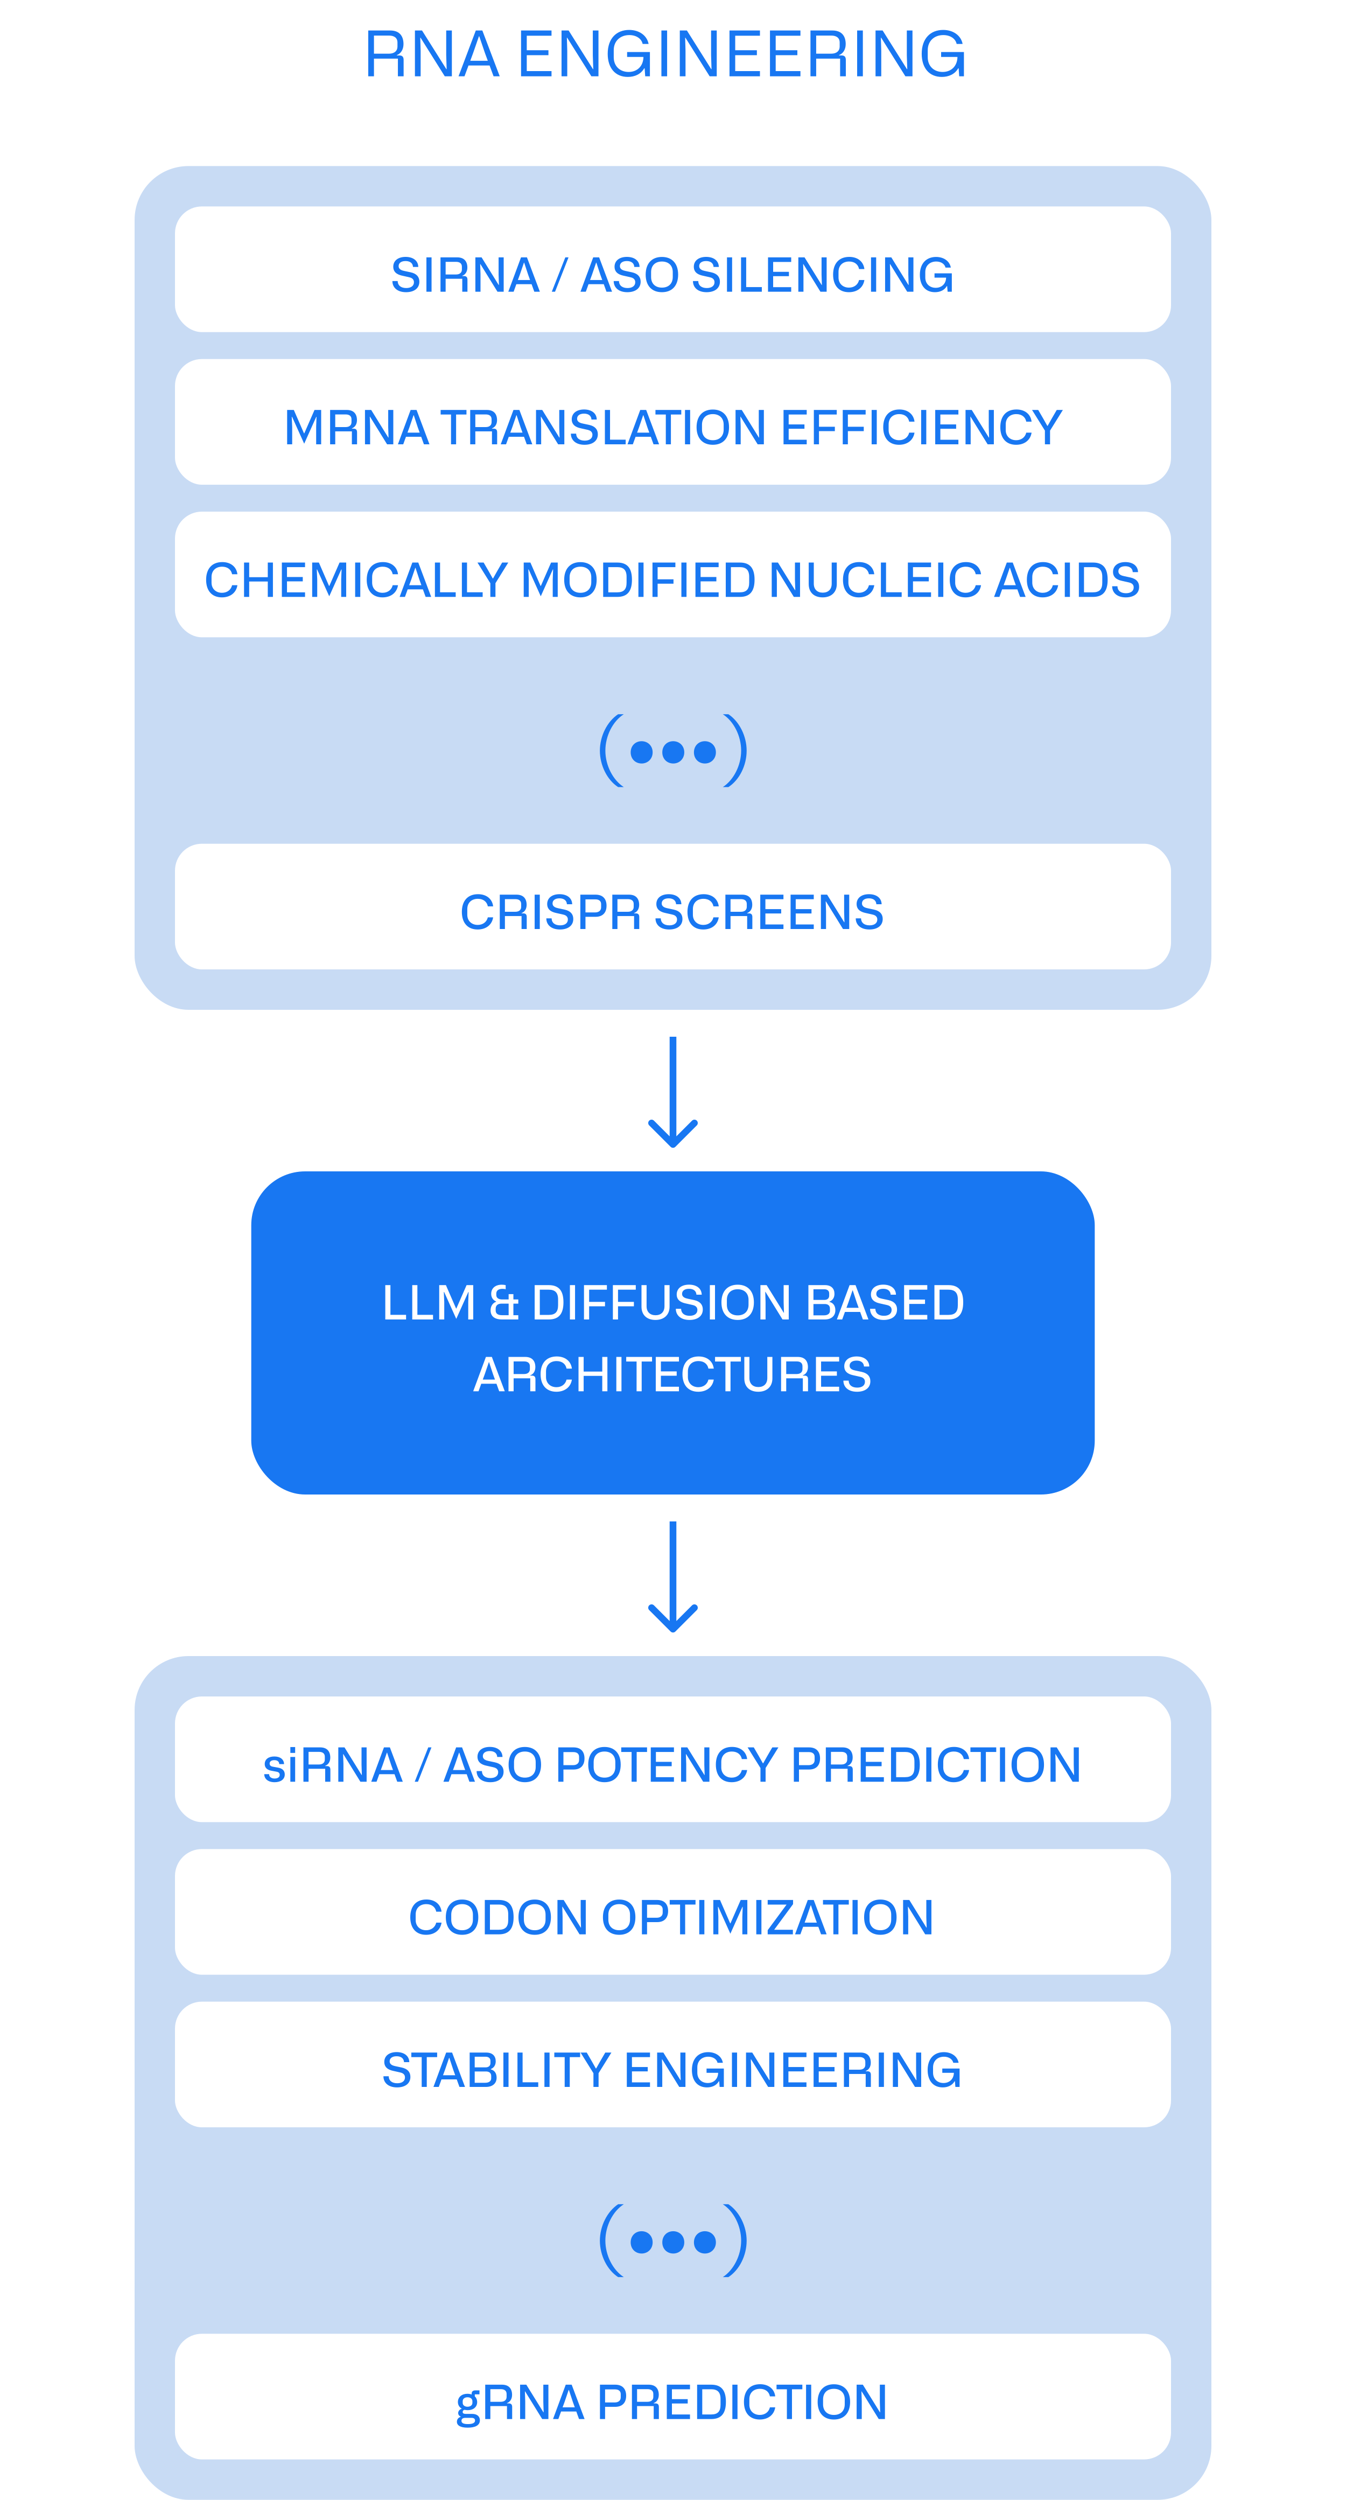
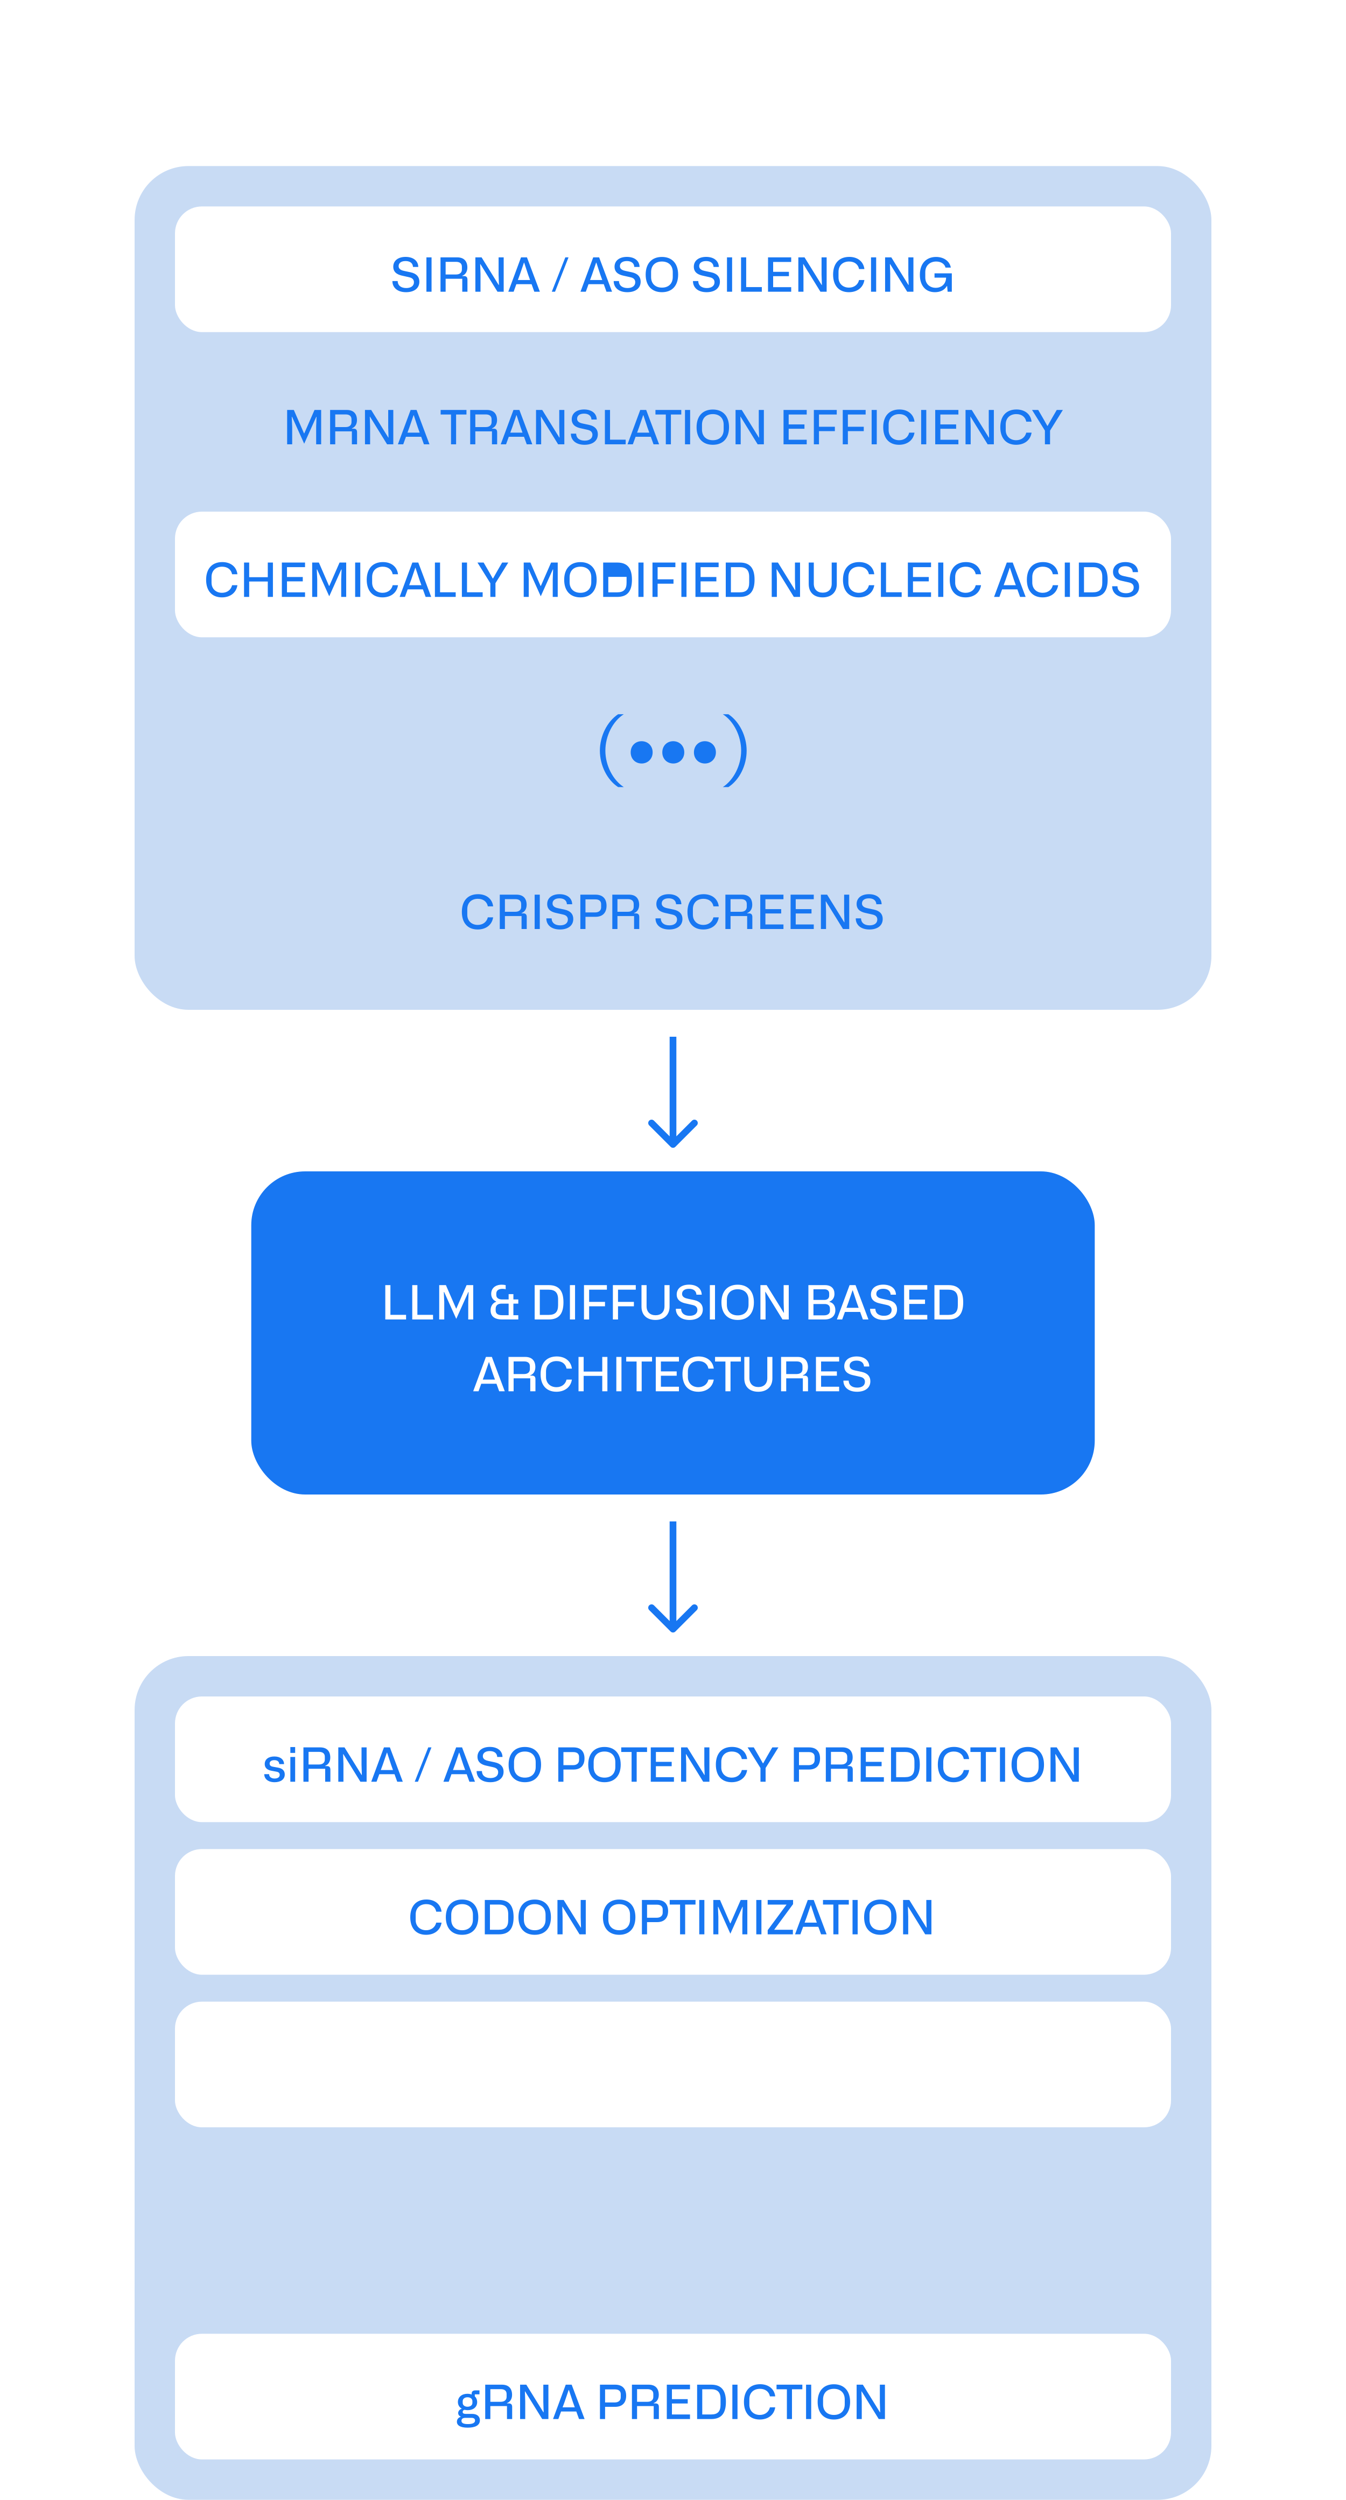
<svg xmlns="http://www.w3.org/2000/svg" width="300" height="557" viewBox="0 0 300 557" fill="none">
  <rect width="300" height="557" fill="white" />
-   <path d="M82.077 17V6.794H86.963C88.993 6.794 89.931 7.97 89.931 9.832C89.931 11.05 89.329 11.946 88.461 12.268V12.352H89.007C89.749 12.352 89.959 12.758 89.959 13.374V17H88.685V13.066H83.351V17H82.077ZM83.351 11.96H86.725C87.915 11.96 88.587 11.33 88.587 10.392V9.482C88.587 8.418 87.845 7.928 86.725 7.928H83.351V11.96ZM92.481 17V6.794H94.063L99.481 15.404H99.551L99.453 12.31V6.794H100.713V17H99.131L93.727 8.39H93.671L93.755 11.358V17H92.481ZM110.01 17L109.114 14.592H104.424L103.528 17H102.198L106.048 6.794H107.504L111.382 17H110.01ZM104.816 13.542H108.722L108.078 11.792L106.818 8.082H106.748L105.46 11.792L104.816 13.542ZM116.134 17V6.794H122.924V7.956H117.408V11.19H122.238V12.296H117.408V15.838H122.924V17H116.134ZM125.157 17V6.794H126.739L132.157 15.404H132.227L132.129 12.31V6.794H133.389V17H131.807L126.403 8.39H126.347L126.431 11.358V17H125.157ZM135.447 11.988C135.447 8.53 137.435 6.668 140.235 6.668C142.489 6.668 144.211 7.928 144.561 9.79H143.231C142.979 8.6 141.803 7.816 140.263 7.816C138.233 7.816 136.791 9.146 136.791 11.176V12.772C136.791 14.676 138.107 16.034 140.109 16.034C142.055 16.034 143.385 14.704 143.413 12.688H139.773V11.596H144.855V17H143.805L143.679 15.222H143.581C142.839 16.524 141.481 17.14 139.927 17.14C137.099 17.14 135.447 15.124 135.447 11.988ZM148.689 17H147.415V6.794H148.689V17ZM151.517 17V6.794H153.099L158.517 15.404H158.587L158.489 12.31V6.794H159.749V17H158.167L152.763 8.39H152.707L152.791 11.358V17H151.517ZM162.591 17V6.794H169.381V7.956H163.865V11.19H168.695V12.296H163.865V15.838H169.381V17H162.591ZM171.614 17V6.794H178.404V7.956H172.888V11.19H177.718V12.296H172.888V15.838H178.404V17H171.614ZM180.638 17V6.794H185.524C187.554 6.794 188.492 7.97 188.492 9.832C188.492 11.05 187.89 11.946 187.022 12.268V12.352H187.568C188.31 12.352 188.52 12.758 188.52 13.374V17H187.246V13.066H181.912V17H180.638ZM181.912 11.96H185.286C186.476 11.96 187.148 11.33 187.148 10.392V9.482C187.148 8.418 186.406 7.928 185.286 7.928H181.912V11.96ZM192.316 17H191.042V6.794H192.316V17ZM195.143 17V6.794H196.725L202.143 15.404H202.213L202.115 12.31V6.794H203.375V17H201.793L196.389 8.39H196.333L196.417 11.358V17H195.143ZM205.434 11.988C205.434 8.53 207.422 6.668 210.222 6.668C212.476 6.668 214.198 7.928 214.548 9.79H213.218C212.966 8.6 211.79 7.816 210.25 7.816C208.22 7.816 206.778 9.146 206.778 11.176V12.772C206.778 14.676 208.094 16.034 210.096 16.034C212.042 16.034 213.372 14.704 213.4 12.688H209.76V11.596H214.842V17H213.792L213.666 15.222H213.568C212.826 16.524 211.468 17.14 209.914 17.14C207.086 17.14 205.434 15.124 205.434 11.988Z" fill="#1877F2" />
  <rect x="30" y="37" width="240" height="188" rx="12" fill="#C8DBF4" />
  <rect x="39" y="46" width="222" height="28" rx="6" fill="white" />
  <path d="M88.638 62.627C88.669 63.666 89.425 64.181 90.549 64.181C91.588 64.181 92.26 63.709 92.26 62.889C92.26 61.997 91.463 61.84 91.116 61.755L89.803 61.462C89.121 61.315 87.651 60.999 87.651 59.435C87.651 58.07 88.754 57.24 90.402 57.24C92.061 57.24 93.195 58.07 93.227 59.477H92.05C91.998 58.605 91.358 58.164 90.391 58.164C89.404 58.164 88.848 58.616 88.848 59.288C88.848 60.096 89.677 60.275 90.139 60.38L91.525 60.674C92.922 60.978 93.468 61.755 93.468 62.764C93.468 64.265 92.271 65.105 90.496 65.105C88.481 65.105 87.451 63.992 87.462 62.627H88.638ZM96.186 65H95.042V57.346H96.186V65ZM98.18 65V57.346H101.918C103.44 57.346 104.165 58.238 104.165 59.614C104.165 60.538 103.713 61.199 103.041 61.441V61.514H103.43C104.007 61.514 104.186 61.84 104.186 62.333V65H103.031V62.112H99.324V65H98.18ZM99.324 61.157H101.666C102.495 61.157 102.947 60.716 102.947 60.065V59.425C102.947 58.69 102.443 58.343 101.666 58.343H99.324V61.157ZM105.952 65V57.346H107.338L111.15 63.498H111.202L111.129 61.209V57.346H112.263V65H110.877L107.076 58.847H107.023L107.097 61.052V65H105.952ZM119.088 65L118.479 63.32H115.087L114.478 65H113.292L116.127 57.346H117.45L120.327 65H119.088ZM115.423 62.396H118.143L117.712 61.199L116.83 58.522H116.778L115.864 61.199L115.423 62.396ZM122.986 65L126 57.346H126.714L123.711 65H122.986ZM135.176 65L134.567 63.32H131.176L130.567 65H129.38L132.215 57.346H133.538L136.415 65H135.176ZM131.512 62.396H134.231L133.801 61.199L132.919 58.522H132.866L131.953 61.199L131.512 62.396ZM137.959 62.627C137.991 63.666 138.747 64.181 139.87 64.181C140.91 64.181 141.582 63.709 141.582 62.889C141.582 61.997 140.784 61.84 140.437 61.755L139.125 61.462C138.442 61.315 136.972 60.999 136.972 59.435C136.972 58.07 138.075 57.24 139.723 57.24C141.382 57.24 142.516 58.07 142.548 59.477H141.372C141.319 58.605 140.679 58.164 139.713 58.164C138.726 58.164 138.169 58.616 138.169 59.288C138.169 60.096 138.999 60.275 139.461 60.38L140.847 60.674C142.243 60.978 142.789 61.755 142.789 62.764C142.789 64.265 141.592 65.105 139.818 65.105C137.802 65.105 136.773 63.992 136.783 62.627H137.959ZM143.909 61.188C143.909 58.711 145.274 57.251 147.532 57.251C149.789 57.251 151.144 58.711 151.144 61.188C151.144 63.645 149.81 65.105 147.532 65.105C145.253 65.105 143.909 63.645 143.909 61.188ZM145.117 61.714C145.117 63.225 146.083 64.087 147.532 64.087C149.075 64.087 149.947 63.131 149.947 61.714V60.632C149.947 59.12 148.97 58.27 147.532 58.27C145.988 58.27 145.117 59.215 145.117 60.632V61.714ZM155.627 62.627C155.658 63.666 156.414 64.181 157.538 64.181C158.577 64.181 159.249 63.709 159.249 62.889C159.249 61.997 158.451 61.84 158.105 61.755L156.792 61.462C156.11 61.315 154.64 60.999 154.64 59.435C154.64 58.07 155.742 57.24 157.391 57.24C159.05 57.24 160.184 58.07 160.215 59.477H159.039C158.987 58.605 158.346 58.164 157.38 58.164C156.393 58.164 155.837 58.616 155.837 59.288C155.837 60.096 156.666 60.275 157.128 60.38L158.514 60.674C159.911 60.978 160.457 61.755 160.457 62.764C160.457 64.265 159.26 65.105 157.485 65.105C155.469 65.105 154.44 63.992 154.451 62.627H155.627ZM163.175 65H162.031V57.346H163.175V65ZM165.168 65V57.346H166.313V63.971H169.799V65H165.168ZM171.177 65V57.346H176.343V58.364H172.322V60.569H175.839V61.535H172.322V63.981H176.343V65H171.177ZM177.935 65V57.346H179.321L183.132 63.498H183.185L183.111 61.209V57.346H184.245V65H182.859L179.058 58.847H179.006L179.079 61.052V65H177.935ZM189.201 65.105C186.996 65.105 185.684 63.656 185.684 61.188C185.684 58.721 186.996 57.24 189.285 57.24C191.196 57.24 192.467 58.322 192.656 59.95H191.469C191.28 58.962 190.514 58.27 189.254 58.27C187.826 58.27 186.891 59.151 186.891 60.58V61.829C186.891 63.142 187.815 64.087 189.222 64.087C190.377 64.087 191.228 63.425 191.469 62.396H192.656C192.404 64.055 191.091 65.105 189.201 65.105ZM195.28 65H194.136V57.346H195.28V65ZM197.273 65V57.346H198.659L202.471 63.498H202.523L202.45 61.209V57.346H203.584V65H202.198L198.397 58.847H198.344L198.418 61.052V65H197.273ZM205.023 61.241C205.023 58.637 206.524 57.251 208.635 57.251C210.367 57.251 211.68 58.206 211.921 59.624H210.735C210.546 58.805 209.737 58.27 208.666 58.27C207.228 58.27 206.23 59.204 206.23 60.632V61.829C206.23 63.173 207.154 64.129 208.561 64.129C209.895 64.129 210.84 63.236 210.871 61.861H208.288V60.905H212.142V65H211.207L211.102 63.74H211.029C210.504 64.664 209.517 65.105 208.383 65.105C206.262 65.105 205.023 63.603 205.023 61.241Z" fill="#1877F2" />
-   <rect x="39" y="80" width="222" height="28" rx="6" fill="white" />
  <path d="M63.998 99V91.346H65.489L67.757 96.553H67.82L70.098 91.346H71.579V99H70.466V95.094L70.549 92.879H70.487L67.799 98.864L65.1 92.879H65.026L65.121 95.105V99H63.998ZM73.575 99V91.346H77.313C78.835 91.346 79.56 92.238 79.56 93.614C79.56 94.537 79.108 95.199 78.436 95.441V95.514H78.825C79.402 95.514 79.581 95.84 79.581 96.333V99H78.426V96.112H74.719V99H73.575ZM74.719 95.157H77.061C77.89 95.157 78.342 94.716 78.342 94.065V93.424C78.342 92.689 77.838 92.343 77.061 92.343H74.719V95.157ZM81.347 99V91.346H82.733L86.545 97.499H86.597L86.524 95.21V91.346H87.658V99H86.272L82.471 92.847H82.418L82.492 95.052V99H81.347ZM94.483 99L93.874 97.32H90.482L89.873 99H88.687L91.522 91.346H92.845L95.722 99H94.483ZM90.818 96.396H93.538L93.107 95.199L92.225 92.522H92.173L91.259 95.199L90.818 96.396ZM103.967 91.346V92.364H101.657V99H100.523V92.364H98.213V91.346H103.967ZM104.798 99V91.346H108.536C110.058 91.346 110.783 92.238 110.783 93.614C110.783 94.537 110.331 95.199 109.659 95.441V95.514H110.048C110.625 95.514 110.804 95.84 110.804 96.333V99H109.649V96.112H105.942V99H104.798ZM105.942 95.157H108.284C109.113 95.157 109.565 94.716 109.565 94.065V93.424C109.565 92.689 109.061 92.343 108.284 92.343H105.942V95.157ZM117.4 99L116.791 97.32H113.4L112.791 99H111.604L114.439 91.346H115.762L118.639 99H117.4ZM113.736 96.396H116.455L116.025 95.199L115.143 92.522H115.09L114.177 95.199L113.736 96.396ZM119.471 99V91.346H120.857L124.669 97.499H124.721L124.648 95.21V91.346H125.782V99H124.396L120.595 92.847H120.542L120.616 95.052V99H119.471ZM128.417 96.627C128.449 97.666 129.205 98.181 130.328 98.181C131.368 98.181 132.04 97.709 132.04 96.889C132.04 95.997 131.242 95.84 130.895 95.755L129.583 95.462C128.9 95.314 127.43 94.999 127.43 93.435C127.43 92.07 128.533 91.24 130.181 91.24C131.84 91.24 132.974 92.07 133.006 93.477H131.83C131.777 92.606 131.137 92.165 130.171 92.165C129.184 92.165 128.627 92.616 128.627 93.288C128.627 94.097 129.457 94.275 129.919 94.38L131.305 94.674C132.701 94.978 133.247 95.755 133.247 96.763C133.247 98.265 132.05 99.105 130.276 99.105C128.26 99.105 127.231 97.992 127.241 96.627H128.417ZM134.821 99V91.346H135.966V97.971H139.452V99H134.821ZM145.66 99L145.051 97.32H141.66L141.051 99H139.864L142.699 91.346H144.022L146.899 99H145.66ZM141.996 96.396H144.715L144.285 95.199L143.403 92.522H143.35L142.437 95.199L141.996 96.396ZM151.843 91.346V92.364H149.533V99H148.399V92.364H146.089V91.346H151.843ZM153.818 99H152.673V91.346H153.818V99ZM155.254 95.189C155.254 92.71 156.619 91.251 158.877 91.251C161.134 91.251 162.489 92.71 162.489 95.189C162.489 97.645 161.155 99.105 158.877 99.105C156.598 99.105 155.254 97.645 155.254 95.189ZM156.462 95.713C156.462 97.225 157.428 98.087 158.877 98.087C160.42 98.087 161.292 97.131 161.292 95.713V94.632C161.292 93.12 160.315 92.269 158.877 92.269C157.333 92.269 156.462 93.215 156.462 94.632V95.713ZM163.942 99V91.346H165.328L169.14 97.499H169.192L169.119 95.21V91.346H170.253V99H168.867L165.066 92.847H165.013L165.087 95.052V99H163.942ZM174.637 99V91.346H179.803V92.364H175.782V94.569H179.299V95.535H175.782V97.981H179.803V99H174.637ZM181.394 99V91.346H186.497V92.364H182.539V95.084H186.077V96.06H182.539V99H181.394ZM187.834 99V91.346H192.937V92.364H188.978V95.084H192.517V96.06H188.978V99H187.834ZM195.418 99H194.273V91.346H195.418V99ZM200.372 99.105C198.167 99.105 196.855 97.656 196.855 95.189C196.855 92.721 198.167 91.24 200.456 91.24C202.367 91.24 203.638 92.322 203.827 93.95H202.64C202.451 92.963 201.685 92.269 200.425 92.269C198.997 92.269 198.062 93.151 198.062 94.579V95.829C198.062 97.141 198.986 98.087 200.393 98.087C201.548 98.087 202.399 97.425 202.64 96.396H203.827C203.575 98.055 202.262 99.105 200.372 99.105ZM206.451 99H205.307V91.346H206.451V99ZM208.444 99V91.346H213.61V92.364H209.589V94.569H213.106V95.535H209.589V97.981H213.61V99H208.444ZM215.202 99V91.346H216.588L220.399 97.499H220.452L220.378 95.21V91.346H221.512V99H220.126L216.325 92.847H216.273L216.346 95.052V99H215.202ZM226.468 99.105C224.263 99.105 222.951 97.656 222.951 95.189C222.951 92.721 224.263 91.24 226.552 91.24C228.463 91.24 229.734 92.322 229.923 93.95H228.736C228.547 92.963 227.781 92.269 226.521 92.269C225.093 92.269 224.158 93.151 224.158 94.579V95.829C224.158 97.141 225.082 98.087 226.489 98.087C227.644 98.087 228.495 97.425 228.736 96.396H229.923C229.671 98.055 228.358 99.105 226.468 99.105ZM230.027 91.346H231.402L232.494 93.225L233.429 94.884H233.502L234.437 93.225L235.529 91.346H236.894L234.038 95.945V99H232.893V95.945L230.027 91.346Z" fill="#1877F2" />
  <rect x="39" y="114" width="222" height="28" rx="6" fill="white" />
-   <path d="M49.459 133.105C47.254 133.105 45.941 131.656 45.941 129.188C45.941 126.721 47.254 125.24 49.542 125.24C51.453 125.24 52.724 126.322 52.913 127.949H51.727C51.538 126.962 50.771 126.269 49.511 126.269C48.083 126.269 47.148 127.151 47.148 128.579V129.829C47.148 131.141 48.072 132.086 49.48 132.086C50.635 132.086 51.485 131.425 51.727 130.396H52.913C52.661 132.055 51.349 133.105 49.459 133.105ZM54.393 133V125.345H55.538V128.611H59.685V125.345H60.83V133H59.685V129.566H55.538V133H54.393ZM62.822 133V125.345H67.988V126.364H63.966V128.569H67.484V129.535H63.966V131.981H67.988V133H62.822ZM69.579 133V125.345H71.07L73.338 130.553H73.401L75.68 125.345H77.16V133H76.047V129.094L76.131 126.878H76.068L73.38 132.863L70.681 126.878H70.608L70.703 129.104V133H69.579ZM80.301 133H79.156V125.345H80.301V133ZM85.255 133.105C83.05 133.105 81.737 131.656 81.737 129.188C81.737 126.721 83.05 125.24 85.339 125.24C87.25 125.24 88.52 126.322 88.709 127.949H87.523C87.334 126.962 86.567 126.269 85.307 126.269C83.879 126.269 82.945 127.151 82.945 128.579V129.829C82.945 131.141 83.869 132.086 85.276 132.086C86.431 132.086 87.281 131.425 87.523 130.396H88.709C88.457 132.055 87.145 133.105 85.255 133.105ZM94.866 133L94.257 131.32H90.865L90.256 133H89.07L91.905 125.345H93.228L96.105 133H94.866ZM91.201 130.396H93.921L93.49 129.199L92.608 126.521H92.556L91.642 129.199L91.201 130.396ZM96.936 133V125.345H98.081V131.971H101.567V133H96.936ZM102.945 133V125.345H104.09V131.971H107.576V133H102.945ZM106.419 125.345H107.795L108.887 127.225L109.821 128.884H109.895L110.829 127.225L111.921 125.345H113.286L110.43 129.944V133H109.286V129.944L106.419 125.345ZM116.727 133V125.345H118.218L120.486 130.553H120.549L122.827 125.345H124.308V133H123.195V129.094L123.279 126.878H123.216L120.528 132.863L117.829 126.878H117.756L117.85 129.104V133H116.727ZM125.747 129.188C125.747 126.71 127.112 125.251 129.37 125.251C131.627 125.251 132.982 126.71 132.982 129.188C132.982 131.645 131.648 133.105 129.37 133.105C127.091 133.105 125.747 131.645 125.747 129.188ZM126.955 129.713C126.955 131.225 127.921 132.086 129.37 132.086C130.913 132.086 131.785 131.131 131.785 129.713V128.632C131.785 127.12 130.808 126.269 129.37 126.269C127.826 126.269 126.955 127.215 126.955 128.632V129.713ZM134.435 133V125.345H137.585C139.958 125.345 140.851 126.752 140.851 129.178C140.851 131.645 139.906 133 137.585 133H134.435ZM135.58 131.981H137.564C139.013 131.981 139.654 131.33 139.654 129.818V128.537C139.654 126.941 138.908 126.364 137.564 126.364H135.58V131.981ZM143.434 133H142.289V125.345H143.434V133ZM145.427 133V125.345H150.53V126.364H146.572V129.083H150.11V130.06H146.572V133H145.427ZM153.011 133H151.867V125.345H153.011V133ZM155.004 133V125.345H160.17V126.364H156.149V128.569H159.666V129.535H156.149V131.981H160.17V133H155.004ZM161.762 133V125.345H164.912C167.285 125.345 168.177 126.752 168.177 129.178C168.177 131.645 167.232 133 164.912 133H161.762ZM162.906 131.981H164.891C166.34 131.981 166.98 131.33 166.98 129.818V128.537C166.98 126.941 166.235 126.364 164.891 126.364H162.906V131.981ZM172.005 133V125.345H173.391L177.203 131.498H177.255L177.182 129.209V125.345H178.316V133H176.93L173.129 126.847H173.076L173.15 129.052V133H172.005ZM180.248 130.144V125.345H181.382V130.049C181.382 131.32 182.159 132.055 183.377 132.055C184.584 132.055 185.372 131.341 185.372 130.049V125.345H186.506V130.144C186.506 131.95 185.298 133.105 183.366 133.105C181.34 133.105 180.248 131.908 180.248 130.144ZM191.403 133.105C189.198 133.105 187.886 131.656 187.886 129.188C187.886 126.721 189.198 125.24 191.487 125.24C193.398 125.24 194.669 126.322 194.858 127.949H193.671C193.482 126.962 192.716 126.269 191.456 126.269C190.028 126.269 189.093 127.151 189.093 128.579V129.829C189.093 131.141 190.017 132.086 191.424 132.086C192.579 132.086 193.43 131.425 193.671 130.396H194.858C194.606 132.055 193.293 133.105 191.403 133.105ZM196.338 133V125.345H197.482V131.971H200.968V133H196.338ZM202.347 133V125.345H207.513V126.364H203.491V128.569H207.009V129.535H203.491V131.981H207.513V133H202.347ZM210.248 133H209.104V125.345H210.248V133ZM215.203 133.105C212.998 133.105 211.685 131.656 211.685 129.188C211.685 126.721 212.998 125.24 215.287 125.24C217.198 125.24 218.468 126.322 218.657 127.949H217.471C217.282 126.962 216.515 126.269 215.255 126.269C213.827 126.269 212.893 127.151 212.893 128.579V129.829C212.893 131.141 213.817 132.086 215.224 132.086C216.379 132.086 217.229 131.425 217.471 130.396H218.657C218.405 132.055 217.093 133.105 215.203 133.105ZM227.356 133L226.747 131.32H223.356L222.747 133H221.56L224.395 125.345H225.718L228.595 133H227.356ZM223.692 130.396H226.411L225.981 129.199L225.099 126.521H225.046L224.133 129.199L223.692 130.396ZM232.388 133.105C230.183 133.105 228.871 131.656 228.871 129.188C228.871 126.721 230.183 125.24 232.472 125.24C234.383 125.24 235.654 126.322 235.843 127.949H234.656C234.467 126.962 233.701 126.269 232.441 126.269C231.013 126.269 230.078 127.151 230.078 128.579V129.829C230.078 131.141 231.002 132.086 232.409 132.086C233.564 132.086 234.415 131.425 234.656 130.396H235.843C235.591 132.055 234.278 133.105 232.388 133.105ZM238.467 133H237.323V125.345H238.467V133ZM240.46 133V125.345H243.61C245.983 125.345 246.876 126.752 246.876 129.178C246.876 131.645 245.931 133 243.61 133H240.46ZM241.605 131.981H243.589C245.038 131.981 245.679 131.33 245.679 129.818V128.537C245.679 126.941 244.933 126.364 243.589 126.364H241.605V131.981ZM249.058 130.627C249.089 131.666 249.845 132.181 250.969 132.181C252.008 132.181 252.68 131.708 252.68 130.889C252.68 129.997 251.882 129.839 251.536 129.755L250.223 129.461C249.541 129.314 248.071 128.999 248.071 127.435C248.071 126.07 249.173 125.24 250.822 125.24C252.481 125.24 253.615 126.07 253.646 127.477H252.47C252.418 126.605 251.777 126.164 250.811 126.164C249.824 126.164 249.268 126.616 249.268 127.288C249.268 128.096 250.097 128.275 250.559 128.38L251.945 128.674C253.342 128.978 253.888 129.755 253.888 130.763C253.888 132.265 252.691 133.105 250.916 133.105C248.9 133.105 247.871 131.992 247.882 130.627H249.058Z" fill="#1877F2" />
+   <path d="M49.459 133.105C47.254 133.105 45.941 131.656 45.941 129.188C45.941 126.721 47.254 125.24 49.542 125.24C51.453 125.24 52.724 126.322 52.913 127.949H51.727C51.538 126.962 50.771 126.269 49.511 126.269C48.083 126.269 47.148 127.151 47.148 128.579V129.829C47.148 131.141 48.072 132.086 49.48 132.086C50.635 132.086 51.485 131.425 51.727 130.396H52.913C52.661 132.055 51.349 133.105 49.459 133.105ZM54.393 133V125.345H55.538V128.611H59.685V125.345H60.83V133H59.685V129.566H55.538V133H54.393ZM62.822 133V125.345H67.988V126.364H63.966V128.569H67.484V129.535H63.966V131.981H67.988V133H62.822ZM69.579 133V125.345H71.07L73.338 130.553H73.401L75.68 125.345H77.16V133H76.047V129.094L76.131 126.878H76.068L73.38 132.863L70.681 126.878H70.608L70.703 129.104V133H69.579ZM80.301 133H79.156V125.345H80.301V133ZM85.255 133.105C83.05 133.105 81.737 131.656 81.737 129.188C81.737 126.721 83.05 125.24 85.339 125.24C87.25 125.24 88.52 126.322 88.709 127.949H87.523C87.334 126.962 86.567 126.269 85.307 126.269C83.879 126.269 82.945 127.151 82.945 128.579V129.829C82.945 131.141 83.869 132.086 85.276 132.086C86.431 132.086 87.281 131.425 87.523 130.396H88.709C88.457 132.055 87.145 133.105 85.255 133.105ZM94.866 133L94.257 131.32H90.865L90.256 133H89.07L91.905 125.345H93.228L96.105 133H94.866ZM91.201 130.396H93.921L93.49 129.199L92.608 126.521H92.556L91.642 129.199L91.201 130.396ZM96.936 133V125.345H98.081V131.971H101.567V133H96.936ZM102.945 133V125.345H104.09V131.971H107.576V133H102.945ZM106.419 125.345H107.795L108.887 127.225L109.821 128.884H109.895L110.829 127.225L111.921 125.345H113.286L110.43 129.944V133H109.286V129.944L106.419 125.345ZM116.727 133V125.345H118.218L120.486 130.553H120.549L122.827 125.345H124.308V133H123.195V129.094L123.279 126.878H123.216L120.528 132.863L117.829 126.878H117.756L117.85 129.104V133H116.727ZM125.747 129.188C125.747 126.71 127.112 125.251 129.37 125.251C131.627 125.251 132.982 126.71 132.982 129.188C132.982 131.645 131.648 133.105 129.37 133.105C127.091 133.105 125.747 131.645 125.747 129.188ZM126.955 129.713C126.955 131.225 127.921 132.086 129.37 132.086C130.913 132.086 131.785 131.131 131.785 129.713V128.632C131.785 127.12 130.808 126.269 129.37 126.269C127.826 126.269 126.955 127.215 126.955 128.632V129.713ZM134.435 133V125.345H137.585C139.958 125.345 140.851 126.752 140.851 129.178C140.851 131.645 139.906 133 137.585 133H134.435ZM135.58 131.981H137.564C139.013 131.981 139.654 131.33 139.654 129.818V128.537H135.58V131.981ZM143.434 133H142.289V125.345H143.434V133ZM145.427 133V125.345H150.53V126.364H146.572V129.083H150.11V130.06H146.572V133H145.427ZM153.011 133H151.867V125.345H153.011V133ZM155.004 133V125.345H160.17V126.364H156.149V128.569H159.666V129.535H156.149V131.981H160.17V133H155.004ZM161.762 133V125.345H164.912C167.285 125.345 168.177 126.752 168.177 129.178C168.177 131.645 167.232 133 164.912 133H161.762ZM162.906 131.981H164.891C166.34 131.981 166.98 131.33 166.98 129.818V128.537C166.98 126.941 166.235 126.364 164.891 126.364H162.906V131.981ZM172.005 133V125.345H173.391L177.203 131.498H177.255L177.182 129.209V125.345H178.316V133H176.93L173.129 126.847H173.076L173.15 129.052V133H172.005ZM180.248 130.144V125.345H181.382V130.049C181.382 131.32 182.159 132.055 183.377 132.055C184.584 132.055 185.372 131.341 185.372 130.049V125.345H186.506V130.144C186.506 131.95 185.298 133.105 183.366 133.105C181.34 133.105 180.248 131.908 180.248 130.144ZM191.403 133.105C189.198 133.105 187.886 131.656 187.886 129.188C187.886 126.721 189.198 125.24 191.487 125.24C193.398 125.24 194.669 126.322 194.858 127.949H193.671C193.482 126.962 192.716 126.269 191.456 126.269C190.028 126.269 189.093 127.151 189.093 128.579V129.829C189.093 131.141 190.017 132.086 191.424 132.086C192.579 132.086 193.43 131.425 193.671 130.396H194.858C194.606 132.055 193.293 133.105 191.403 133.105ZM196.338 133V125.345H197.482V131.971H200.968V133H196.338ZM202.347 133V125.345H207.513V126.364H203.491V128.569H207.009V129.535H203.491V131.981H207.513V133H202.347ZM210.248 133H209.104V125.345H210.248V133ZM215.203 133.105C212.998 133.105 211.685 131.656 211.685 129.188C211.685 126.721 212.998 125.24 215.287 125.24C217.198 125.24 218.468 126.322 218.657 127.949H217.471C217.282 126.962 216.515 126.269 215.255 126.269C213.827 126.269 212.893 127.151 212.893 128.579V129.829C212.893 131.141 213.817 132.086 215.224 132.086C216.379 132.086 217.229 131.425 217.471 130.396H218.657C218.405 132.055 217.093 133.105 215.203 133.105ZM227.356 133L226.747 131.32H223.356L222.747 133H221.56L224.395 125.345H225.718L228.595 133H227.356ZM223.692 130.396H226.411L225.981 129.199L225.099 126.521H225.046L224.133 129.199L223.692 130.396ZM232.388 133.105C230.183 133.105 228.871 131.656 228.871 129.188C228.871 126.721 230.183 125.24 232.472 125.24C234.383 125.24 235.654 126.322 235.843 127.949H234.656C234.467 126.962 233.701 126.269 232.441 126.269C231.013 126.269 230.078 127.151 230.078 128.579V129.829C230.078 131.141 231.002 132.086 232.409 132.086C233.564 132.086 234.415 131.425 234.656 130.396H235.843C235.591 132.055 234.278 133.105 232.388 133.105ZM238.467 133H237.323V125.345H238.467V133ZM240.46 133V125.345H243.61C245.983 125.345 246.876 126.752 246.876 129.178C246.876 131.645 245.931 133 243.61 133H240.46ZM241.605 131.981H243.589C245.038 131.981 245.679 131.33 245.679 129.818V128.537C245.679 126.941 244.933 126.364 243.589 126.364H241.605V131.981ZM249.058 130.627C249.089 131.666 249.845 132.181 250.969 132.181C252.008 132.181 252.68 131.708 252.68 130.889C252.68 129.997 251.882 129.839 251.536 129.755L250.223 129.461C249.541 129.314 248.071 128.999 248.071 127.435C248.071 126.07 249.173 125.24 250.822 125.24C252.481 125.24 253.615 126.07 253.646 127.477H252.47C252.418 126.605 251.777 126.164 250.811 126.164C249.824 126.164 249.268 126.616 249.268 127.288C249.268 128.096 250.097 128.275 250.559 128.38L251.945 128.674C253.342 128.978 253.888 129.755 253.888 130.763C253.888 132.265 252.691 133.105 250.916 133.105C248.9 133.105 247.871 131.992 247.882 130.627H249.058Z" fill="#1877F2" />
  <path d="M133.702 167.258C133.702 164.018 135.322 160.76 137.77 159.14H139.03C136.582 160.706 134.926 163.964 134.926 167.258C134.926 170.516 136.582 173.792 139.03 175.376H137.77C135.322 173.792 133.702 170.534 133.702 167.258ZM140.568 167.636C140.568 166.16 141.63 165.152 142.998 165.152C144.366 165.152 145.464 166.16 145.464 167.636C145.464 169.094 144.366 170.12 143.016 170.12C141.63 170.12 140.568 169.112 140.568 167.636ZM147.617 167.636C147.617 166.16 148.679 165.152 150.047 165.152C151.415 165.152 152.513 166.16 152.513 167.636C152.513 169.094 151.415 170.12 150.065 170.12C148.679 170.12 147.617 169.112 147.617 167.636ZM154.666 167.636C154.666 166.16 155.728 165.152 157.096 165.152C158.464 165.152 159.562 166.16 159.562 167.636C159.562 169.094 158.464 170.12 157.114 170.12C155.728 170.12 154.666 169.112 154.666 167.636ZM166.413 167.258C166.413 170.57 164.793 173.792 162.345 175.376H161.103C163.533 173.792 165.189 170.516 165.189 167.258C165.189 163.964 163.533 160.706 161.103 159.14H162.345C164.793 160.76 166.413 164.018 166.413 167.258Z" fill="#1877F2" />
-   <rect x="39" y="188" width="222" height="28" rx="6" fill="white" />
  <path d="M106.459 207.105C104.254 207.105 102.941 205.656 102.941 203.188C102.941 200.721 104.254 199.24 106.543 199.24C108.454 199.24 109.724 200.322 109.913 201.949H108.727C108.538 200.962 107.771 200.269 106.511 200.269C105.083 200.269 104.149 201.151 104.149 202.579V203.829C104.149 205.141 105.073 206.086 106.48 206.086C107.635 206.086 108.485 205.425 108.727 204.396H109.913C109.661 206.055 108.349 207.105 106.459 207.105ZM111.393 207V199.345H115.131C116.654 199.345 117.378 200.238 117.378 201.613C117.378 202.537 116.927 203.199 116.255 203.44V203.514H116.643C117.221 203.514 117.399 203.839 117.399 204.333V207H116.244V204.112H112.538V207H111.393ZM112.538 203.157H114.879C115.709 203.157 116.16 202.716 116.16 202.065V201.424C116.16 200.689 115.656 200.343 114.879 200.343H112.538V203.157ZM120.31 207H119.165V199.345H120.31V207ZM122.944 204.627C122.975 205.666 123.731 206.181 124.855 206.181C125.894 206.181 126.566 205.708 126.566 204.889C126.566 203.997 125.768 203.839 125.422 203.755L124.109 203.461C123.427 203.314 121.957 202.999 121.957 201.435C121.957 200.07 123.059 199.24 124.708 199.24C126.367 199.24 127.501 200.07 127.532 201.477H126.356C126.304 200.605 125.663 200.164 124.697 200.164C123.71 200.164 123.154 200.616 123.154 201.288C123.154 202.096 123.983 202.275 124.445 202.38L125.831 202.674C127.228 202.978 127.774 203.755 127.774 204.763C127.774 206.265 126.577 207.105 124.802 207.105C122.786 207.105 121.757 205.992 121.768 204.627H122.944ZM129.348 207V199.345H132.739C134.388 199.345 135.186 200.301 135.186 201.813C135.186 203.356 134.335 204.28 132.739 204.28H130.492V207H129.348ZM130.492 203.304H132.655C133.516 203.304 133.978 202.831 133.978 202.17V201.445C133.978 200.763 133.485 200.395 132.75 200.395H130.492V203.304ZM136.474 207V199.345H140.212C141.735 199.345 142.459 200.238 142.459 201.613C142.459 202.537 142.008 203.199 141.336 203.44V203.514H141.724C142.302 203.514 142.48 203.839 142.48 204.333V207H141.325V204.112H137.619V207H136.474ZM137.619 203.157H139.96C140.79 203.157 141.241 202.716 141.241 202.065V201.424C141.241 200.689 140.737 200.343 139.96 200.343H137.619V203.157ZM147.276 204.627C147.308 205.666 148.064 206.181 149.187 206.181C150.227 206.181 150.899 205.708 150.899 204.889C150.899 203.997 150.101 203.839 149.754 203.755L148.442 203.461C147.759 203.314 146.289 202.999 146.289 201.435C146.289 200.07 147.392 199.24 149.04 199.24C150.699 199.24 151.833 200.07 151.865 201.477H150.689C150.636 200.605 149.996 200.164 149.03 200.164C148.043 200.164 147.486 200.616 147.486 201.288C147.486 202.096 148.316 202.275 148.778 202.38L150.164 202.674C151.56 202.978 152.106 203.755 152.106 204.763C152.106 206.265 150.909 207.105 149.135 207.105C147.119 207.105 146.09 205.992 146.1 204.627H147.276ZM156.744 207.105C154.539 207.105 153.226 205.656 153.226 203.188C153.226 200.721 154.539 199.24 156.828 199.24C158.739 199.24 160.009 200.322 160.198 201.949H159.012C158.823 200.962 158.056 200.269 156.796 200.269C155.368 200.269 154.434 201.151 154.434 202.579V203.829C154.434 205.141 155.358 206.086 156.765 206.086C157.92 206.086 158.77 205.425 159.012 204.396H160.198C159.946 206.055 158.634 207.105 156.744 207.105ZM161.678 207V199.345H165.416C166.939 199.345 167.663 200.238 167.663 201.613C167.663 202.537 167.212 203.199 166.54 203.44V203.514H166.928C167.506 203.514 167.684 203.839 167.684 204.333V207H166.529V204.112H162.823V207H161.678ZM162.823 203.157H165.164C165.994 203.157 166.445 202.716 166.445 202.065V201.424C166.445 200.689 165.941 200.343 165.164 200.343H162.823V203.157ZM169.451 207V199.345H174.617V200.364H170.595V202.569H174.113V203.535H170.595V205.981H174.617V207H169.451ZM176.208 207V199.345H181.374V200.364H177.352V202.569H180.87V203.535H177.352V205.981H181.374V207H176.208ZM182.965 207V199.345H184.351L188.163 205.498H188.215L188.142 203.209V199.345H189.276V207H187.89L184.089 200.847H184.036L184.11 203.052V207H182.965ZM191.911 204.627C191.943 205.666 192.699 206.181 193.822 206.181C194.862 206.181 195.534 205.708 195.534 204.889C195.534 203.997 194.736 203.839 194.389 203.755L193.077 203.461C192.394 203.314 190.924 202.999 190.924 201.435C190.924 200.07 192.027 199.24 193.675 199.24C195.334 199.24 196.468 200.07 196.5 201.477H195.324C195.271 200.605 194.631 200.164 193.665 200.164C192.678 200.164 192.121 200.616 192.121 201.288C192.121 202.096 192.951 202.275 193.413 202.38L194.799 202.674C196.195 202.978 196.741 203.755 196.741 204.763C196.741 206.265 195.544 207.105 193.77 207.105C191.754 207.105 190.725 205.992 190.735 204.627H191.911Z" fill="#1877F2" />
  <path d="M149.47 255.53C149.763 255.823 150.237 255.823 150.53 255.53L155.303 250.757C155.596 250.464 155.596 249.99 155.303 249.697C155.01 249.404 154.536 249.404 154.243 249.697L150 253.939L145.757 249.697C145.464 249.404 144.99 249.404 144.697 249.697C144.404 249.99 144.404 250.464 144.697 250.757L149.47 255.53ZM150 231L149.25 231L149.25 255L150 255L150.75 255L150.75 231L150 231Z" fill="#1877F2" />
  <rect x="56" y="261" width="188" height="72" rx="12" fill="#1877F2" />
  <path d="M85.875 294V286.345H87.019V292.971H90.505V294H85.875ZM91.884 294V286.345H93.028V292.971H96.514V294H91.884ZM97.892 294V286.345H99.383L101.652 291.553H101.715L103.993 286.345H105.474V294H104.361V290.094L104.445 287.878H104.382L101.694 293.863L98.995 287.878H98.921L99.016 290.104V294H97.892ZM111.896 294C110.1 294 109.344 293.181 109.344 291.952C109.344 291.018 109.848 290.304 110.562 290.062V289.978C109.869 289.695 109.481 289.075 109.481 288.298C109.481 286.996 110.447 286.251 111.833 286.251C112.169 286.251 112.494 286.293 112.704 286.345V287.269C112.526 287.206 112.232 287.175 111.99 287.175C111.045 287.175 110.615 287.605 110.615 288.235V288.561C110.615 289.275 111.255 289.537 111.896 289.537H113.366V288.351H114.426V289.537H115.518V290.472H114.426V293.044H115.518V294H111.896ZM111.875 293.044H113.366V290.472H111.78C110.909 290.472 110.478 290.913 110.478 291.595V291.994C110.478 292.74 111.035 293.044 111.875 293.044ZM119.169 294V286.345H122.319C124.692 286.345 125.585 287.752 125.585 290.178C125.585 292.645 124.64 294 122.319 294H119.169ZM120.314 292.981H122.298C123.747 292.981 124.388 292.33 124.388 290.818V289.537C124.388 287.941 123.642 287.364 122.298 287.364H120.314V292.981ZM128.168 294H127.024V286.345H128.168V294ZM130.162 294V286.345H135.265V287.364H131.306V290.083H134.845V291.06H131.306V294H130.162ZM136.601 294V286.345H141.704V287.364H137.746V290.083H141.284V291.06H137.746V294H136.601ZM142.977 291.144V286.345H144.111V291.049C144.111 292.32 144.888 293.055 146.106 293.055C147.314 293.055 148.101 292.341 148.101 291.049V286.345H149.235V291.144C149.235 292.95 148.028 294.105 146.096 294.105C144.069 294.105 142.977 292.908 142.977 291.144ZM151.812 291.627C151.844 292.666 152.6 293.181 153.723 293.181C154.763 293.181 155.435 292.708 155.435 291.889C155.435 290.997 154.637 290.839 154.29 290.755L152.978 290.461C152.295 290.314 150.825 289.999 150.825 288.435C150.825 287.07 151.928 286.24 153.576 286.24C155.235 286.24 156.369 287.07 156.401 288.477H155.225C155.172 287.605 154.532 287.164 153.566 287.164C152.579 287.164 152.022 287.616 152.022 288.288C152.022 289.096 152.852 289.275 153.314 289.38L154.7 289.674C156.096 289.978 156.642 290.755 156.642 291.763C156.642 293.265 155.445 294.105 153.671 294.105C151.655 294.105 150.626 292.992 150.636 291.627H151.812ZM159.361 294H158.216V286.345H159.361V294ZM160.797 290.188C160.797 287.71 162.162 286.251 164.42 286.251C166.677 286.251 168.032 287.71 168.032 290.188C168.032 292.645 166.698 294.105 164.42 294.105C162.141 294.105 160.797 292.645 160.797 290.188ZM162.005 290.713C162.005 292.225 162.971 293.086 164.42 293.086C165.963 293.086 166.835 292.131 166.835 290.713V289.632C166.835 288.12 165.858 287.269 164.42 287.269C162.876 287.269 162.005 288.215 162.005 289.632V290.713ZM169.485 294V286.345H170.871L174.683 292.498H174.735L174.662 290.209V286.345H175.796V294H174.41L170.609 287.847H170.556L170.63 290.052V294H169.485ZM180.18 294V286.345H183.876C185.273 286.345 185.987 287.122 185.987 288.288C185.987 289.107 185.598 289.737 184.895 290.01V290.094C185.777 290.314 186.186 291.018 186.186 291.952C186.186 293.181 185.315 294 183.824 294H180.18ZM181.304 289.642H183.74C184.412 289.642 184.811 289.275 184.811 288.698V288.193C184.811 287.626 184.422 287.269 183.729 287.269H181.304V289.642ZM181.304 293.076H183.677C184.485 293.076 184.979 292.688 184.979 292.089V291.574C184.979 290.892 184.527 290.556 183.813 290.556H181.304V293.076ZM192.321 294L191.712 292.32H188.321L187.712 294H186.525L189.36 286.345H190.683L193.56 294H192.321ZM188.657 291.396H191.376L190.946 290.199L190.064 287.521H190.011L189.098 290.199L188.657 291.396ZM195.104 291.627C195.136 292.666 195.892 293.181 197.015 293.181C198.055 293.181 198.727 292.708 198.727 291.889C198.727 290.997 197.929 290.839 197.582 290.755L196.27 290.461C195.587 290.314 194.117 289.999 194.117 288.435C194.117 287.07 195.22 286.24 196.868 286.24C198.527 286.24 199.661 287.07 199.693 288.477H198.517C198.464 287.605 197.824 287.164 196.858 287.164C195.871 287.164 195.314 287.616 195.314 288.288C195.314 289.096 196.144 289.275 196.606 289.38L197.992 289.674C199.388 289.978 199.934 290.755 199.934 291.763C199.934 293.265 198.737 294.105 196.963 294.105C194.947 294.105 193.918 292.992 193.928 291.627H195.104ZM201.508 294V286.345H206.674V287.364H202.653V289.569H206.17V290.535H202.653V292.981H206.674V294H201.508ZM208.266 294V286.345H211.416C213.789 286.345 214.681 287.752 214.681 290.178C214.681 292.645 213.736 294 211.416 294H208.266ZM209.41 292.981H211.395C212.844 292.981 213.484 292.33 213.484 290.818V289.537C213.484 287.941 212.739 287.364 211.395 287.364H209.41V292.981ZM111.264 310L110.655 308.32H107.264L106.655 310H105.468L108.303 302.345H109.626L112.503 310H111.264ZM107.6 307.396H110.319L109.889 306.199L109.007 303.521H108.954L108.041 306.199L107.6 307.396ZM113.335 310V302.345H117.073C118.595 302.345 119.32 303.238 119.32 304.613C119.32 305.537 118.868 306.199 118.196 306.44V306.514H118.585C119.162 306.514 119.341 306.839 119.341 307.333V310H118.186V307.112H114.479V310H113.335ZM114.479 306.157H116.821C117.65 306.157 118.102 305.716 118.102 305.065V304.424C118.102 303.689 117.598 303.343 116.821 303.343H114.479V306.157ZM124.007 310.105C121.802 310.105 120.489 308.656 120.489 306.188C120.489 303.721 121.802 302.24 124.091 302.24C126.002 302.24 127.272 303.322 127.461 304.949H126.275C126.086 303.962 125.319 303.269 124.059 303.269C122.631 303.269 121.697 304.151 121.697 305.579V306.829C121.697 308.141 122.621 309.086 124.028 309.086C125.183 309.086 126.033 308.425 126.275 307.396H127.461C127.209 309.055 125.897 310.105 124.007 310.105ZM128.941 310V302.345H130.086V305.611H134.233V302.345H135.378V310H134.233V306.566H130.086V310H128.941ZM138.515 310H137.37V302.345H138.515V310ZM145.327 302.345V303.364H143.017V310H141.883V303.364H139.573V302.345H145.327ZM146.158 310V302.345H151.324V303.364H147.302V305.569H150.82V306.535H147.302V308.981H151.324V310H146.158ZM155.63 310.105C153.425 310.105 152.112 308.656 152.112 306.188C152.112 303.721 153.425 302.24 155.714 302.24C157.625 302.24 158.895 303.322 159.084 304.949H157.898C157.709 303.962 156.942 303.269 155.682 303.269C154.254 303.269 153.32 304.151 153.32 305.579V306.829C153.32 308.141 154.244 309.086 155.651 309.086C156.806 309.086 157.656 308.425 157.898 307.396H159.084C158.832 309.055 157.52 310.105 155.63 310.105ZM165.128 302.345V303.364H162.818V310H161.684V303.364H159.374V302.345H165.128ZM165.895 307.144V302.345H167.029V307.049C167.029 308.32 167.806 309.055 169.024 309.055C170.231 309.055 171.019 308.341 171.019 307.049V302.345H172.153V307.144C172.153 308.95 170.945 310.105 169.013 310.105C166.987 310.105 165.895 308.908 165.895 307.144ZM174.089 310V302.345H177.827C179.35 302.345 180.074 303.238 180.074 304.613C180.074 305.537 179.623 306.199 178.951 306.44V306.514H179.339C179.917 306.514 180.095 306.839 180.095 307.333V310H178.94V307.112H175.234V310H174.089ZM175.234 306.157H177.575C178.405 306.157 178.856 305.716 178.856 305.065V304.424C178.856 303.689 178.352 303.343 177.575 303.343H175.234V306.157ZM181.862 310V302.345H187.028V303.364H183.006V305.569H186.524V306.535H183.006V308.981H187.028V310H181.862ZM189.157 307.627C189.189 308.666 189.945 309.181 191.068 309.181C192.108 309.181 192.78 308.708 192.78 307.889C192.78 306.997 191.982 306.839 191.635 306.755L190.323 306.461C189.64 306.314 188.17 305.999 188.17 304.435C188.17 303.07 189.273 302.24 190.921 302.24C192.58 302.24 193.714 303.07 193.746 304.477H192.57C192.517 303.605 191.877 303.164 190.911 303.164C189.924 303.164 189.367 303.616 189.367 304.288C189.367 305.096 190.197 305.275 190.659 305.38L192.045 305.674C193.441 305.978 193.987 306.755 193.987 307.763C193.987 309.265 192.79 310.105 191.016 310.105C189 310.105 187.971 308.992 187.981 307.627H189.157Z" fill="white" />
  <path d="M149.47 363.53C149.763 363.823 150.237 363.823 150.53 363.53L155.303 358.757C155.596 358.464 155.596 357.99 155.303 357.697C155.01 357.404 154.536 357.404 154.243 357.697L150 361.939L145.757 357.697C145.464 357.404 144.99 357.404 144.697 357.697C144.404 357.99 144.404 358.464 144.697 358.757L149.47 363.53ZM150 339L149.25 339L149.25 363L150 363L150.75 363L150.75 339L150 339Z" fill="#1877F2" />
  <rect x="30" y="369" width="240" height="188" rx="12" fill="#C8DBF4" />
  <rect x="39" y="378" width="222" height="28" rx="6" fill="white" />
  <path d="M59.98 395.309C59.98 395.918 60.464 396.286 61.209 396.286C61.923 396.286 62.343 395.971 62.343 395.457C62.343 394.91 61.87 394.805 61.639 394.763L60.516 394.553C59.424 394.354 59.004 393.787 59.004 393.062C59.004 391.991 59.855 391.372 61.146 391.372C62.501 391.372 63.298 392.065 63.309 393.073H62.238C62.217 392.464 61.786 392.191 61.146 392.191C60.464 392.191 60.096 392.485 60.096 392.957C60.096 393.535 60.653 393.629 60.936 393.671L61.986 393.86C63.057 394.049 63.467 394.637 63.467 395.383C63.467 396.464 62.563 397.105 61.209 397.105C59.76 397.105 58.899 396.37 58.899 395.309H59.98ZM64.713 390.574V389.272H65.784V390.574H64.713ZM64.713 397V391.477H65.784V397H64.713ZM67.629 397V389.345H71.367C72.889 389.345 73.614 390.238 73.614 391.613C73.614 392.537 73.162 393.199 72.49 393.44V393.514H72.879C73.456 393.514 73.635 393.839 73.635 394.333V397H72.48V394.112H68.773V397H67.629ZM68.773 393.157H71.115C71.944 393.157 72.396 392.716 72.396 392.065V391.424C72.396 390.689 71.892 390.343 71.115 390.343H68.773V393.157ZM75.401 397V389.345H76.787L80.599 395.498H80.651L80.578 393.209V389.345H81.712V397H80.326L76.525 390.847H76.472L76.546 393.052V397H75.401ZM88.537 397L87.928 395.32H84.537L83.927 397H82.741L85.576 389.345H86.899L89.776 397H88.537ZM84.873 394.396H87.592L87.162 393.199L86.279 390.521H86.227L85.314 393.199L84.873 394.396ZM92.436 397L95.449 389.345H96.163L93.16 397H92.436ZM104.625 397L104.016 395.32H100.625L100.016 397H98.829L101.664 389.345H102.987L105.864 397H104.625ZM100.961 394.396H103.68L103.25 393.199L102.368 390.521H102.315L101.402 393.199L100.961 394.396ZM107.409 394.627C107.44 395.666 108.196 396.181 109.32 396.181C110.359 396.181 111.031 395.708 111.031 394.889C111.031 393.997 110.233 393.839 109.887 393.755L108.574 393.461C107.892 393.314 106.422 392.999 106.422 391.435C106.422 390.07 107.524 389.24 109.173 389.24C110.832 389.24 111.966 390.07 111.997 391.477H110.821C110.769 390.605 110.128 390.164 109.162 390.164C108.175 390.164 107.619 390.616 107.619 391.288C107.619 392.096 108.448 392.275 108.91 392.38L110.296 392.674C111.693 392.978 112.239 393.755 112.239 394.763C112.239 396.265 111.042 397.105 109.267 397.105C107.251 397.105 106.222 395.992 106.233 394.627H107.409ZM113.358 393.188C113.358 390.71 114.723 389.251 116.981 389.251C119.238 389.251 120.593 390.71 120.593 393.188C120.593 395.645 119.259 397.105 116.981 397.105C114.702 397.105 113.358 395.645 113.358 393.188ZM114.566 393.713C114.566 395.225 115.532 396.086 116.981 396.086C118.524 396.086 119.396 395.131 119.396 393.713V392.632C119.396 391.12 118.419 390.269 116.981 390.269C115.437 390.269 114.566 391.215 114.566 392.632V393.713ZM124.435 397V389.345H127.827C129.475 389.345 130.273 390.301 130.273 391.813C130.273 393.356 129.423 394.28 127.827 394.28H125.58V397H124.435ZM125.58 393.304H127.743C128.604 393.304 129.066 392.831 129.066 392.17V391.445C129.066 390.763 128.572 390.395 127.837 390.395H125.58V393.304ZM131.108 393.188C131.108 390.71 132.473 389.251 134.73 389.251C136.988 389.251 138.342 390.71 138.342 393.188C138.342 395.645 137.009 397.105 134.73 397.105C132.452 397.105 131.108 395.645 131.108 393.188ZM132.315 393.713C132.315 395.225 133.281 396.086 134.73 396.086C136.274 396.086 137.145 395.131 137.145 393.713V392.632C137.145 391.12 136.169 390.269 134.73 390.269C133.187 390.269 132.315 391.215 132.315 392.632V393.713ZM144.215 389.345V390.364H141.905V397H140.771V390.364H138.461V389.345H144.215ZM145.046 397V389.345H150.212V390.364H146.19V392.569H149.708V393.535H146.19V395.981H150.212V397H145.046ZM151.803 397V389.345H153.189L157.001 395.498H157.053L156.98 393.209V389.345H158.114V397H156.728L152.927 390.847H152.874L152.948 393.052V397H151.803ZM163.07 397.105C160.865 397.105 159.552 395.656 159.552 393.188C159.552 390.721 160.865 389.24 163.154 389.24C165.065 389.24 166.335 390.322 166.524 391.949H165.338C165.149 390.962 164.382 390.269 163.122 390.269C161.694 390.269 160.76 391.151 160.76 392.579V393.829C160.76 395.141 161.684 396.086 163.091 396.086C164.246 396.086 165.096 395.425 165.338 394.396H166.524C166.272 396.055 164.96 397.105 163.07 397.105ZM166.628 389.345H168.004L169.096 391.225L170.03 392.884H170.104L171.038 391.225L172.13 389.345H173.495L170.639 393.944V397H169.495V393.944L166.628 389.345ZM176.935 397V389.345H180.327C181.975 389.345 182.773 390.301 182.773 391.813C182.773 393.356 181.923 394.28 180.327 394.28H178.08V397H176.935ZM178.08 393.304H180.243C181.104 393.304 181.566 392.831 181.566 392.17V391.445C181.566 390.763 181.072 390.395 180.337 390.395H178.08V393.304ZM184.062 397V389.345H187.8C189.322 389.345 190.047 390.238 190.047 391.613C190.047 392.537 189.595 393.199 188.923 393.44V393.514H189.312C189.889 393.514 190.068 393.839 190.068 394.333V397H188.913V394.112H185.206V397H184.062ZM185.206 393.157H187.548C188.377 393.157 188.829 392.716 188.829 392.065V391.424C188.829 390.689 188.325 390.343 187.548 390.343H185.206V393.157ZM191.834 397V389.345H197V390.364H192.979V392.569H196.496V393.535H192.979V395.981H197V397H191.834ZM198.592 397V389.345H201.742C204.115 389.345 205.007 390.752 205.007 393.178C205.007 395.645 204.062 397 201.742 397H198.592ZM199.736 395.981H201.721C203.17 395.981 203.81 395.33 203.81 393.818V392.537C203.81 390.941 203.065 390.364 201.721 390.364H199.736V395.981ZM207.591 397H206.446V389.345H207.591V397ZM212.545 397.105C210.34 397.105 209.027 395.656 209.027 393.188C209.027 390.721 210.34 389.24 212.629 389.24C214.54 389.24 215.81 390.322 215.999 391.949H214.813C214.624 390.962 213.857 390.269 212.597 390.269C211.169 390.269 210.235 391.151 210.235 392.579V393.829C210.235 395.141 211.159 396.086 212.566 396.086C213.721 396.086 214.571 395.425 214.813 394.396H215.999C215.747 396.055 214.435 397.105 212.545 397.105ZM222.043 389.345V390.364H219.733V397H218.599V390.364H216.289V389.345H222.043ZM224.017 397H222.873V389.345H224.017V397ZM225.454 393.188C225.454 390.71 226.819 389.251 229.077 389.251C231.334 389.251 232.689 390.71 232.689 393.188C232.689 395.645 231.355 397.105 229.077 397.105C226.798 397.105 225.454 395.645 225.454 393.188ZM226.662 393.713C226.662 395.225 227.628 396.086 229.077 396.086C230.62 396.086 231.492 395.131 231.492 393.713V392.632C231.492 391.12 230.515 390.269 229.077 390.269C227.533 390.269 226.662 391.215 226.662 392.632V393.713ZM234.142 397V389.345H235.528L239.34 395.498H239.392L239.319 393.209V389.345H240.453V397H239.067L235.266 390.847H235.213L235.287 393.052V397H234.142Z" fill="#1877F2" />
  <rect x="39" y="412" width="222" height="28" rx="6" fill="white" />
  <path d="M94.959 431.105C92.754 431.105 91.441 429.656 91.441 427.188C91.441 424.721 92.754 423.24 95.043 423.24C96.954 423.24 98.224 424.322 98.413 425.949H97.227C97.037 424.962 96.271 424.269 95.011 424.269C93.583 424.269 92.648 425.151 92.648 426.579V427.829C92.648 429.141 93.573 430.086 94.98 430.086C96.135 430.086 96.985 429.425 97.227 428.396H98.413C98.161 430.055 96.849 431.105 94.959 431.105ZM99.367 427.188C99.367 424.71 100.732 423.251 102.99 423.251C105.247 423.251 106.602 424.71 106.602 427.188C106.602 429.645 105.268 431.105 102.99 431.105C100.711 431.105 99.367 429.645 99.367 427.188ZM100.575 427.713C100.575 429.225 101.541 430.086 102.99 430.086C104.533 430.086 105.405 429.131 105.405 427.713V426.632C105.405 425.12 104.428 424.269 102.99 424.269C101.446 424.269 100.575 425.215 100.575 426.632V427.713ZM108.055 431V423.345H111.205C113.578 423.345 114.471 424.752 114.471 427.178C114.471 429.645 113.526 431 111.205 431H108.055ZM109.2 429.981H111.184C112.633 429.981 113.274 429.33 113.274 427.818V426.537C113.274 424.941 112.528 424.364 111.184 424.364H109.2V429.981ZM115.558 427.188C115.558 424.71 116.923 423.251 119.181 423.251C121.438 423.251 122.793 424.71 122.793 427.188C122.793 429.645 121.459 431.105 119.181 431.105C116.902 431.105 115.558 429.645 115.558 427.188ZM116.766 427.713C116.766 429.225 117.732 430.086 119.181 430.086C120.724 430.086 121.596 429.131 121.596 427.713V426.632C121.596 425.12 120.619 424.269 119.181 424.269C117.637 424.269 116.766 425.215 116.766 426.632V427.713ZM124.246 431V423.345H125.632L129.444 429.498H129.496L129.423 427.209V423.345H130.557V431H129.171L125.37 424.847H125.317L125.391 427.052V431H124.246ZM134.384 427.188C134.384 424.71 135.749 423.251 138.007 423.251C140.264 423.251 141.619 424.71 141.619 427.188C141.619 429.645 140.285 431.105 138.007 431.105C135.728 431.105 134.384 429.645 134.384 427.188ZM135.592 427.713C135.592 429.225 136.558 430.086 138.007 430.086C139.55 430.086 140.422 429.131 140.422 427.713V426.632C140.422 425.12 139.445 424.269 138.007 424.269C136.463 424.269 135.592 425.215 135.592 426.632V427.713ZM143.072 431V423.345H146.464C148.112 423.345 148.91 424.301 148.91 425.813C148.91 427.356 148.06 428.28 146.464 428.28H144.217V431H143.072ZM144.217 427.304H146.38C147.241 427.304 147.703 426.831 147.703 426.17V425.445C147.703 424.763 147.209 424.395 146.474 424.395H144.217V427.304ZM155.018 423.345V424.364H152.708V431H151.574V424.364H149.264V423.345H155.018ZM156.993 431H155.849V423.345H156.993V431ZM158.986 431V423.345H160.477L162.745 428.553H162.808L165.087 423.345H166.567V431H165.454V427.094L165.538 424.878H165.475L162.787 430.863L160.089 424.878H160.015L160.11 427.104V431H158.986ZM169.708 431H168.563V423.345H169.708V431ZM176.762 423.345V424.269L172.552 429.981H176.72V431H171.103V430.076L175.313 424.374H171.103V423.345H176.762ZM183.001 431L182.392 429.32H179.001L178.392 431H177.205L180.04 423.345H181.363L184.24 431H183.001ZM179.337 428.396H182.056L181.626 427.199L180.744 424.521H180.691L179.778 427.199L179.337 428.396ZM189.184 423.345V424.364H186.874V431H185.74V424.364H183.43V423.345H189.184ZM191.159 431H190.015V423.345H191.159V431ZM192.596 427.188C192.596 424.71 193.961 423.251 196.218 423.251C198.476 423.251 199.83 424.71 199.83 427.188C199.83 429.645 198.497 431.105 196.218 431.105C193.94 431.105 192.596 429.645 192.596 427.188ZM193.803 427.713C193.803 429.225 194.769 430.086 196.218 430.086C197.762 430.086 198.633 429.131 198.633 427.713V426.632C198.633 425.12 197.657 424.269 196.218 424.269C194.675 424.269 193.803 425.215 193.803 426.632V427.713ZM201.284 431V423.345H202.67L206.481 429.498H206.534L206.46 427.209V423.345H207.594V431H206.208L202.407 424.847H202.355L202.428 427.052V431H201.284Z" fill="#1877F2" />
  <rect x="39" y="446" width="222" height="28" rx="6" fill="white" />
-   <path d="M86.638 462.627C86.669 463.666 87.425 464.181 88.549 464.181C89.588 464.181 90.26 463.708 90.26 462.889C90.26 461.997 89.463 461.839 89.116 461.755L87.803 461.461C87.121 461.314 85.651 460.999 85.651 459.435C85.651 458.07 86.754 457.24 88.402 457.24C90.061 457.24 91.195 458.07 91.227 459.477H90.05C89.998 458.605 89.358 458.164 88.391 458.164C87.404 458.164 86.848 458.616 86.848 459.288C86.848 460.096 87.677 460.275 88.139 460.38L89.525 460.674C90.922 460.978 91.468 461.755 91.468 462.763C91.468 464.265 90.271 465.105 88.496 465.105C86.481 465.105 85.451 463.992 85.462 462.627H86.638ZM97.431 457.345V458.364H95.121V465H93.987V458.364H91.677V457.345H97.431ZM102.404 465L101.795 463.32H98.404L97.795 465H96.608L99.443 457.345H100.766L103.643 465H102.404ZM98.74 462.396H101.459L101.029 461.199L100.147 458.521H100.094L99.181 461.199L98.74 462.396ZM104.68 465V457.345H108.376C109.773 457.345 110.487 458.122 110.487 459.288C110.487 460.107 110.098 460.737 109.395 461.01V461.094C110.277 461.314 110.686 462.018 110.686 462.952C110.686 464.181 109.815 465 108.324 465H104.68ZM105.804 460.642H108.24C108.912 460.642 109.311 460.275 109.311 459.698V459.193C109.311 458.626 108.922 458.269 108.229 458.269H105.804V460.642ZM105.804 464.076H108.177C108.985 464.076 109.479 463.688 109.479 463.089V462.574C109.479 461.892 109.027 461.556 108.313 461.556H105.804V464.076ZM113.341 465H112.196V457.345H113.341V465ZM115.334 465V457.345H116.478V463.971H119.964V465H115.334ZM122.487 465H121.343V457.345H122.487V465ZM129.3 457.345V458.364H126.99V465H125.856V458.364H123.546V457.345H129.3ZM129.4 457.345H130.776L131.868 459.225L132.802 460.884H132.876L133.81 459.225L134.902 457.345H136.267L133.411 461.944V465H132.267V461.944L129.4 457.345ZM139.707 465V457.345H144.873V458.364H140.852V460.569H144.369V461.535H140.852V463.981H144.873V465H139.707ZM146.465 465V457.345H147.851L151.662 463.498H151.715L151.641 461.209V457.345H152.775V465H151.389L147.588 458.847H147.536L147.609 461.052V465H146.465ZM154.214 461.241C154.214 458.637 155.715 457.251 157.826 457.251C159.558 457.251 160.871 458.206 161.112 459.624H159.926C159.737 458.805 158.928 458.269 157.857 458.269C156.419 458.269 155.421 459.204 155.421 460.632V461.829C155.421 463.173 156.345 464.128 157.752 464.128C159.086 464.128 160.031 463.236 160.062 461.86H157.479V460.905H161.333V465H160.398L160.293 463.74H160.22C159.695 464.664 158.708 465.105 157.574 465.105C155.453 465.105 154.214 463.603 154.214 461.241ZM164.282 465H163.138V457.345H164.282V465ZM166.275 465V457.345H167.661L171.473 463.498H171.525L171.452 461.209V457.345H172.586V465H171.2L167.399 458.847H167.346L167.42 461.052V465H166.275ZM174.581 465V457.345H179.747V458.364H175.725V460.569H179.243V461.535H175.725V463.981H179.747V465H174.581ZM181.338 465V457.345H186.504V458.364H182.483V460.569H186V461.535H182.483V463.981H186.504V465H181.338ZM188.096 465V457.345H191.834C193.356 457.345 194.081 458.238 194.081 459.613C194.081 460.537 193.629 461.199 192.957 461.44V461.514H193.346C193.923 461.514 194.102 461.839 194.102 462.333V465H192.947V462.112H189.24V465H188.096ZM189.24 461.157H191.582C192.411 461.157 192.863 460.716 192.863 460.065V459.424C192.863 458.689 192.359 458.343 191.582 458.343H189.24V461.157ZM197.013 465H195.868V457.345H197.013V465ZM199.006 465V457.345H200.392L204.203 463.498H204.256L204.182 461.209V457.345H205.316V465H203.93L200.129 458.847H200.077L200.15 461.052V465H199.006ZM206.755 461.241C206.755 458.637 208.256 457.251 210.367 457.251C212.099 457.251 213.412 458.206 213.653 459.624H212.467C212.278 458.805 211.469 458.269 210.398 458.269C208.96 458.269 207.962 459.204 207.962 460.632V461.829C207.962 463.173 208.886 464.128 210.293 464.128C211.627 464.128 212.572 463.236 212.603 461.86H210.02V460.905H213.874V465H212.939L212.834 463.74H212.761C212.236 464.664 211.249 465.105 210.115 465.105C207.994 465.105 206.755 463.603 206.755 461.241Z" fill="#1877F2" />
-   <path d="M133.702 499.258C133.702 496.018 135.322 492.76 137.77 491.14H139.03C136.582 492.706 134.926 495.964 134.926 499.258C134.926 502.516 136.582 505.792 139.03 507.376H137.77C135.322 505.792 133.702 502.534 133.702 499.258ZM140.568 499.636C140.568 498.16 141.63 497.152 142.998 497.152C144.366 497.152 145.464 498.16 145.464 499.636C145.464 501.094 144.366 502.12 143.016 502.12C141.63 502.12 140.568 501.112 140.568 499.636ZM147.617 499.636C147.617 498.16 148.679 497.152 150.047 497.152C151.415 497.152 152.513 498.16 152.513 499.636C152.513 501.094 151.415 502.12 150.065 502.12C148.679 502.12 147.617 501.112 147.617 499.636ZM154.666 499.636C154.666 498.16 155.728 497.152 157.096 497.152C158.464 497.152 159.562 498.16 159.562 499.636C159.562 501.094 158.464 502.12 157.114 502.12C155.728 502.12 154.666 501.112 154.666 499.636ZM166.413 499.258C166.413 502.57 164.793 505.792 162.345 507.376H161.103C163.533 505.792 165.189 502.516 165.189 499.258C165.189 495.964 163.533 492.706 161.103 491.14H162.345C164.793 492.76 166.413 496.018 166.413 499.258Z" fill="#1877F2" />
  <rect x="39" y="520" width="222" height="28" rx="6" fill="white" />
  <path d="M105.228 537.855C106.33 537.855 106.96 538.412 106.96 539.284C106.96 540.418 105.889 540.922 104.23 540.922C102.571 540.922 101.836 540.397 101.836 539.609C101.836 539.042 102.172 538.674 102.676 538.517V538.443C102.351 538.328 102.12 538.023 102.12 537.666C102.12 537.236 102.424 536.868 102.876 536.732V536.658C102.351 536.354 102.057 535.818 102.057 535.199C102.057 534.107 102.928 533.372 104.167 533.372C104.524 533.372 104.86 533.435 105.123 533.529V533.361C105.123 532.857 105.406 532.616 105.973 532.616H106.866V533.498H105.826V533.949C106.152 534.254 106.351 534.716 106.351 535.23C106.351 536.312 105.501 537.026 104.272 537.026C103.989 537.026 103.747 536.994 103.527 536.942C103.264 537.005 103.117 537.204 103.117 537.414C103.117 537.834 103.558 537.855 103.831 537.855H105.228ZM103.128 535.031V535.388C103.128 535.913 103.558 536.259 104.209 536.259C104.85 536.259 105.291 535.913 105.291 535.388V535.031C105.291 534.506 104.86 534.149 104.209 534.149C103.558 534.149 103.128 534.495 103.128 535.031ZM104.304 540.124C105.438 540.124 105.879 539.819 105.879 539.336C105.879 538.737 105.259 538.737 105.112 538.737H103.684C103.117 538.737 102.855 539 102.855 539.389C102.855 539.914 103.327 540.124 104.304 540.124ZM108.147 539V531.345H111.885C113.408 531.345 114.132 532.238 114.132 533.613C114.132 534.537 113.681 535.199 113.009 535.44V535.514H113.397C113.975 535.514 114.153 535.839 114.153 536.333V539H112.998V536.112H109.292V539H108.147ZM109.292 535.157H111.633C112.463 535.157 112.914 534.716 112.914 534.065V533.424C112.914 532.689 112.41 532.343 111.633 532.343H109.292V535.157ZM115.92 539V531.345H117.306L121.117 537.498H121.17L121.096 535.209V531.345H122.23V539H120.844L117.043 532.847H116.991L117.064 535.052V539H115.92ZM129.056 539L128.447 537.32H125.055L124.446 539H123.26L126.095 531.345H127.418L130.295 539H129.056ZM125.391 536.396H128.111L127.68 535.199L126.798 532.521H126.746L125.832 535.199L125.391 536.396ZM133.721 539V531.345H137.112C138.761 531.345 139.559 532.301 139.559 533.813C139.559 535.356 138.708 536.28 137.112 536.28H134.865V539H133.721ZM134.865 535.304H137.028C137.889 535.304 138.351 534.831 138.351 534.17V533.445C138.351 532.763 137.858 532.395 137.123 532.395H134.865V535.304ZM140.847 539V531.345H144.585C146.108 531.345 146.832 532.238 146.832 533.613C146.832 534.537 146.381 535.199 145.709 535.44V535.514H146.097C146.675 535.514 146.853 535.839 146.853 536.333V539H145.698V536.112H141.992V539H140.847ZM141.992 535.157H144.333C145.163 535.157 145.614 534.716 145.614 534.065V533.424C145.614 532.689 145.11 532.343 144.333 532.343H141.992V535.157ZM148.62 539V531.345H153.786V532.364H149.764V534.569H153.282V535.535H149.764V537.981H153.786V539H148.62ZM155.377 539V531.345H158.527C160.9 531.345 161.792 532.752 161.792 535.178C161.792 537.645 160.847 539 158.527 539H155.377ZM156.521 537.981H158.506C159.955 537.981 160.595 537.33 160.595 535.818V534.537C160.595 532.941 159.85 532.364 158.506 532.364H156.521V537.981ZM164.376 539H163.231V531.345H164.376V539ZM169.33 539.105C167.125 539.105 165.813 537.656 165.813 535.188C165.813 532.721 167.125 531.24 169.414 531.24C171.325 531.24 172.596 532.322 172.785 533.949H171.598C171.409 532.962 170.643 532.269 169.383 532.269C167.955 532.269 167.02 533.151 167.02 534.579V535.829C167.02 537.141 167.944 538.086 169.351 538.086C170.506 538.086 171.357 537.425 171.598 536.396H172.785C172.533 538.055 171.22 539.105 169.33 539.105ZM178.828 531.345V532.364H176.518V539H175.384V532.364H173.074V531.345H178.828ZM180.803 539H179.658V531.345H180.803V539ZM182.239 535.188C182.239 532.71 183.604 531.251 185.862 531.251C188.119 531.251 189.474 532.71 189.474 535.188C189.474 537.645 188.14 539.105 185.862 539.105C183.583 539.105 182.239 537.645 182.239 535.188ZM183.447 535.713C183.447 537.225 184.413 538.086 185.862 538.086C187.405 538.086 188.277 537.131 188.277 535.713V534.632C188.277 533.12 187.3 532.269 185.862 532.269C184.318 532.269 183.447 533.215 183.447 534.632V535.713ZM190.927 539V531.345H192.313L196.125 537.498H196.177L196.104 535.209V531.345H197.238V539H195.852L192.051 532.847H191.998L192.072 535.052V539H190.927Z" fill="#1877F2" />
</svg>